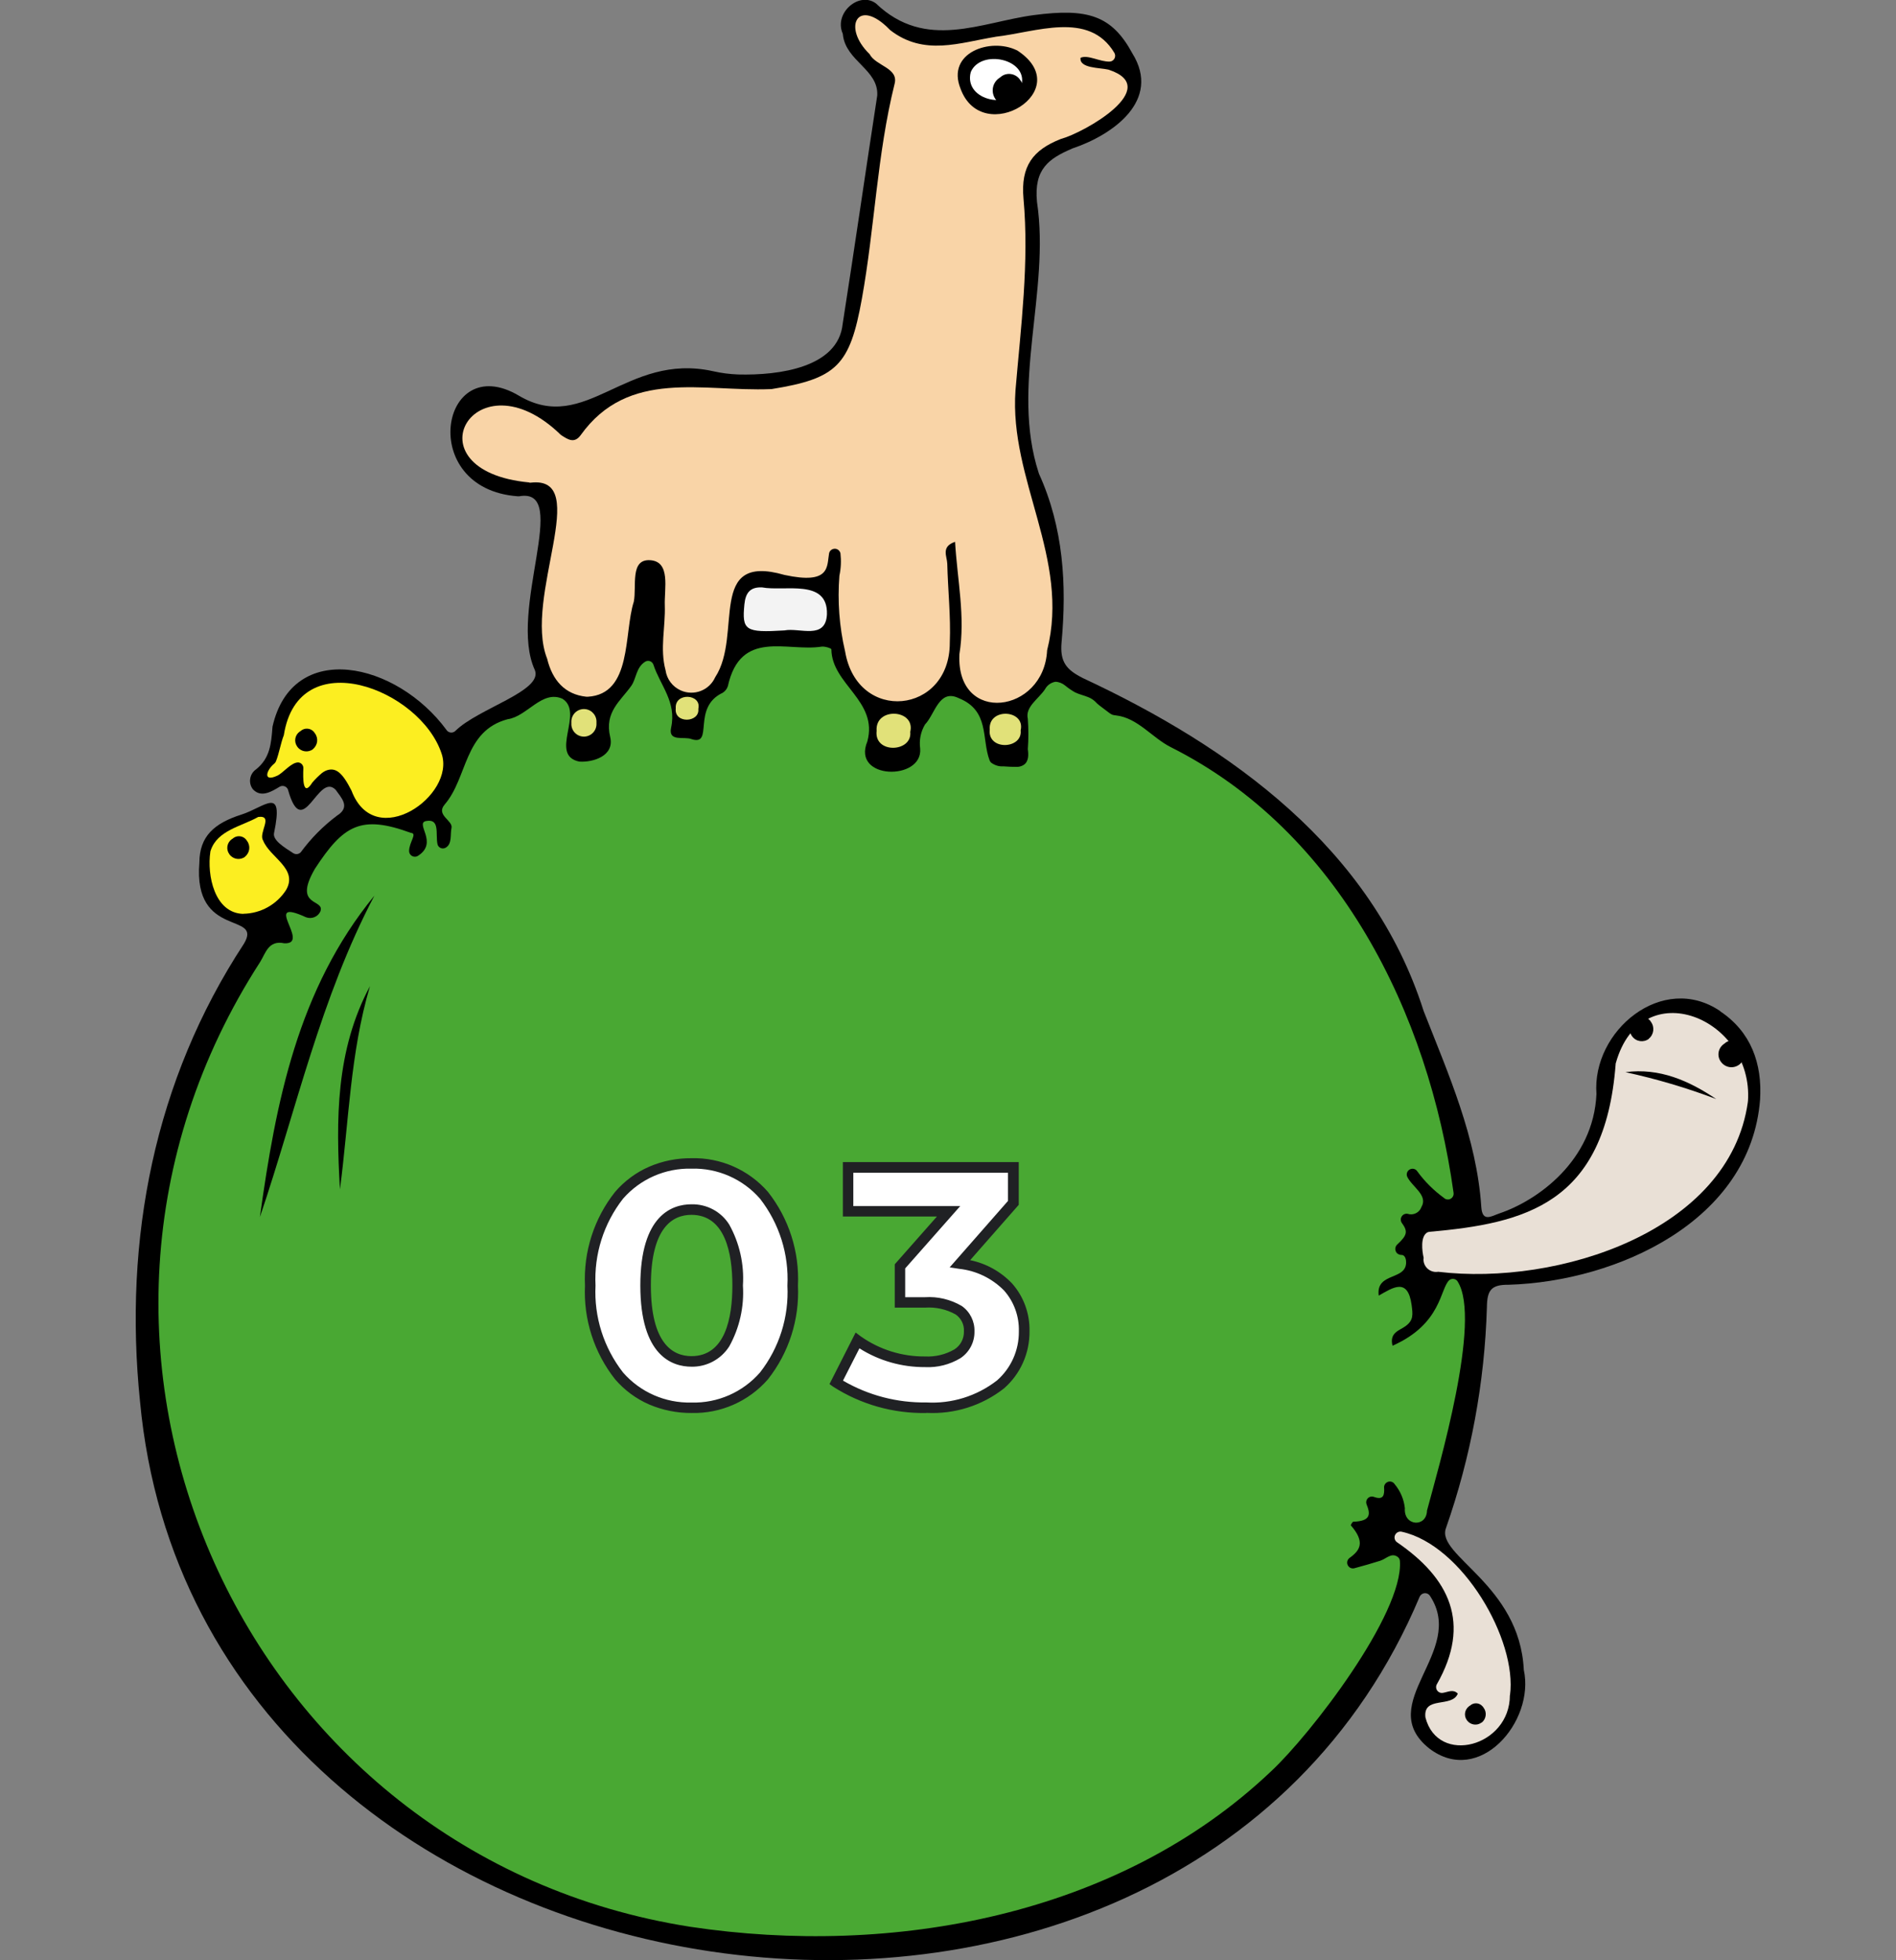
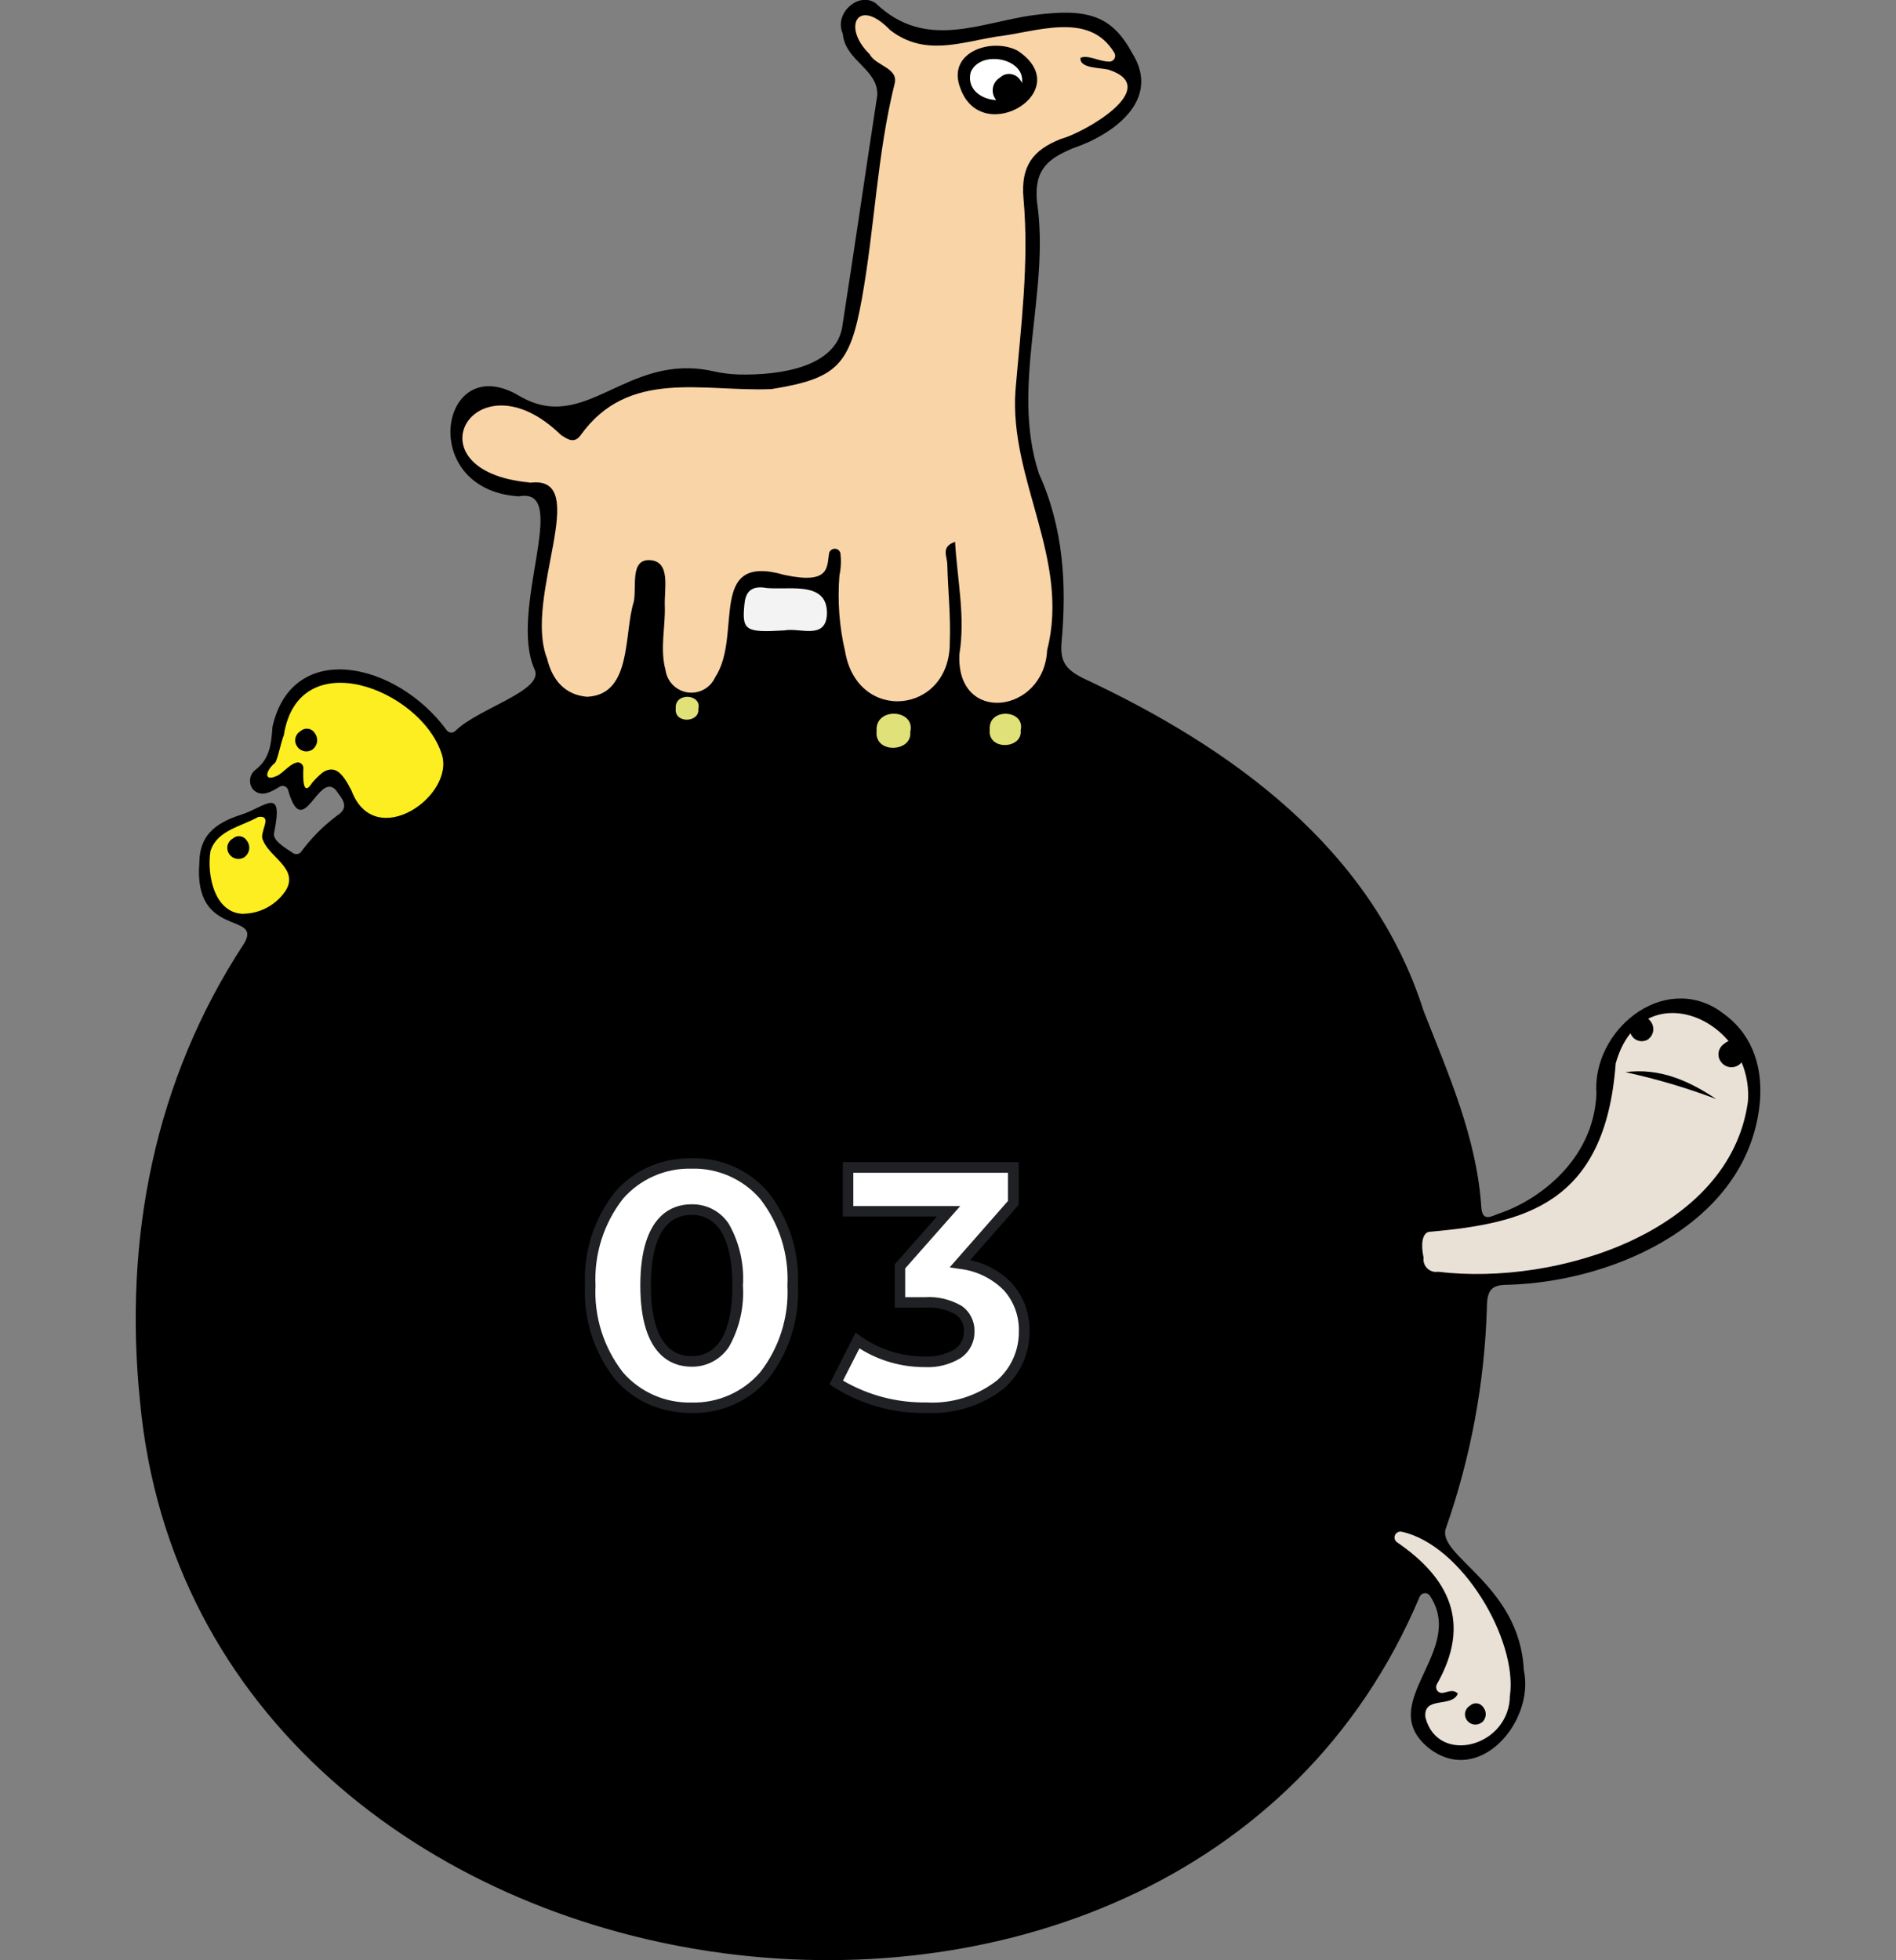
<svg xmlns="http://www.w3.org/2000/svg" id="a" width="179.82" height="185.86" viewBox="0 0 179.82 185.86">
  <rect x="0" y="0" width="179.82" height="185.86" fill="#808080" stroke="none" />
  <defs>
    <style>.c{fill:none;}.d{fill:#f3f3f3;}.e{fill:#f9d4a7;}.f{fill:#e9e0d6;}.g{fill:#fff;}.h{fill:#fcee21;}.i{fill:#e1e179;}.j{fill:#202124;}.k{fill:#49a833;}.l{clip-path:url(#b);}</style>
    <clipPath id="b">
      <rect class="c" x="12.86" width="154.09" height="185.86" />
    </clipPath>
  </defs>
  <g class="l">
    <g>
      <path d="M163.16,95.89c-5.48-3.74-12.2,1.87-11.75,7.85-.28,6.32-5.58,10.11-9.22,11.33-.73,.25-1.6,.86-1.7-.6-.44-6.61-3.11-12.58-5.47-18.6,0,0,0-.02-.01-.03-4.91-15.4-18.21-24.96-32.31-31.54-1.54-.78-2.19-1.51-2.02-3.39,.5-5.46,.18-10.88-2.14-15.98,0-.02-.02-.04-.02-.06-2.7-8.26,1.1-17.23-.17-25.72-.31-3.15,1.16-4.12,3.31-5.05l.04-.02c3.88-1.3,8.45-4.57,5.7-9.01-1.95-3.61-4.24-4.31-9.33-3.64-5.01,.66-10.26,3.42-14.99-1.1-1.57-1.18-3.99,.87-3.17,2.82,.02,.04,.03,.08,.03,.13,.27,2.52,3.39,3.31,3.26,5.77-1.11,7.22-2.15,14.45-3.28,21.67-.43,4.12-5.99,4.89-9.91,4.79-.8-.03-1.6-.13-2.38-.31-8.29-1.83-12.05,6.09-18.42,2.32-7.45-4.41-9.74,8.84-.11,9.54,.05,0,.1,0,.14,0,4.97-.89-1.11,10.85,1.49,16.49,.78,1.98-5.38,3.62-7.54,5.76-.21,.21-.56,.21-.77,0-.02-.02-.04-.04-.05-.06-4.75-6.49-14.63-8.67-16.52-.36,0,.03-.01,.06-.01,.09-.12,1.55-.23,2.92-1.56,3.98-.6,.42-.75,1.25-.32,1.85,.02,.03,.04,.05,.06,.07,.74,.75,1.68,.23,2.49-.27,.26-.16,.6-.08,.76,.18,.03,.05,.05,.09,.06,.15,1.41,4.96,2.83-1.79,4.51-.04,.49,.72,1.46,1.61,.13,2.44-1.31,.98-2.47,2.15-3.44,3.47-.18,.2-.48,.24-.71,.1-.89-.57-1.97-1.24-1.83-1.91,.95-4.58-.84-2.47-3.11-1.75-2.56,.82-3.96,2.05-3.97,4.55-.61,7.28,6.07,4.63,4.22,7.7-8.48,12.93-11.43,27.99-9.85,43.4,5.56,59.81,98.38,73.09,121.36,18.52,.12-.28,.45-.42,.73-.3,.1,.04,.19,.12,.25,.21,3.51,5.31-5.39,10.22-.07,14.47,4.75,3.64,10.04-2.56,8.97-7.45-.39-8.11-8.37-10.85-7.38-13.45,2.36-6.74,3.67-13.8,3.88-20.93,.02-1.62,.4-2.16,2.06-2.14,10.26-.31,22.96-6.03,23.85-17.57,.21-3.39-.85-6.4-3.77-8.35" />
      <path class="e" d="M50.2,45.75c-11.7-1.1-5.14-12.4,2.97-4.53,.02,.02,.05,.04,.08,.06,.59,.38,1.21,.81,1.81,0,4.54-6.36,11.61-4.12,18.01-4.38h.08c6.22-1,7.45-2.24,8.59-8.56,1.22-6.76,1.44-13.68,3.1-20.37,.42-1.54-1.78-1.7-2.37-2.84-2.64-2.57-1.12-5.43,1.89-2.34,.02,.02,.04,.04,.06,.06,3.21,2.5,6.62,1.19,10,.64h-.03c3.85-.43,8.88-2.5,11.29,1.51,.16,.26,.08,.6-.18,.76-.07,.05-.16,.07-.24,.08-.94,.04-2.07-.68-2.78-.36-.13,1.01,1.83,.93,2.63,1.12,.02,0,.05,.01,.07,.02,5.11,1.71-2.31,5.94-4.54,6.55-.02,0-.04,.01-.06,.02-2.59,1.03-3.79,2.53-3.51,5.64,.55,6.06-.25,12.14-.76,18.18-.61,8.49,5.21,15.97,3,24.66-.3,6-8.6,7.08-8.32,.43,0-.02,0-.04,0-.06,.58-3.56-.2-7.05-.41-10.66-1.36,.46-.76,1.38-.74,2.07,.06,2.5,.34,5,.24,7.49,.02,6.8-8.77,7.7-9.93,.83-.55-2.35-.73-4.77-.54-7.18,.15-.7,.18-1.41,.1-2.12-.07-.3-.36-.49-.66-.42-.21,.05-.38,.21-.42,.43-.22,1.22,.16,2.99-4.23,2.04-7.42-2.14-3.92,5.67-6.57,9.7-.56,1.25-2.02,1.81-3.27,1.25-.78-.35-1.32-1.07-1.44-1.92-.55-2.04,0-4.09-.07-6.13-.06-1.6,.59-4.18-1.4-4.3-1.93-.11-1.25,2.48-1.54,3.94-.96,2.98-.13,8.77-4.37,9.01-.04,0-.08,0-.12,0-2.07-.21-3.24-1.59-3.73-3.61-2.3-5.81,4.34-17.38-1.56-16.69-.04,0-.08,0-.12,0" />
      <path class="i" d="M96.8,69.26c.2,1.79-3.16,1.94-2.93-.08-.16-2.11,3.4-1.9,2.93,.08" />
      <path class="i" d="M86.33,69.4c.21,1.95-3.44,2.11-3.19-.09-.17-2.3,3.71-2.07,3.19,.09" />
      <path class="d" d="M78.43,58.25c-.12,2.46-2.58,1.25-4.03,1.53-3.73,.23-4.04,0-3.8-2.47,.11-1.1,.55-1.65,1.66-1.61,2.16,.41,6.26-.86,6.17,2.55" />
      <path class="i" d="M66.23,67.23c.14,1.31-2.31,1.42-2.14-.06-.12-1.54,2.49-1.39,2.14,.06" />
-       <path class="i" d="M56.57,68.58c.04,.66-.45,1.22-1.11,1.27-.66,.04-1.22-.45-1.27-1.11,0-.08,0-.15,0-.23-.04-.66,.45-1.22,1.11-1.27,.66-.04,1.22,.45,1.27,1.11,0,.08,0,.15,0,.23" />
      <path class="h" d="M30.87,73.1c-.12,.05-.22,.12-.33,.2-.33,.28-.64,.58-.92,.91-.91,1.45-.89-.42-.85-1.34,.02-.28-.18-.53-.46-.57-.67-.04-1.47,1.02-2.02,1.26-1.39,.64-1.03-.53-.3-1.13,.08-.06,.14-.14,.18-.23,.32-.81,.44-1.69,.75-2.49h0c1.39-8.84,12.95-4.36,14.96,1.75,1.37,3.98-6.33,9.37-8.54,3.52-.86-1.7-1.5-2.3-2.48-1.88" />
      <path class="h" d="M23.07,86.66c-2.74-.07-3.45-3.69-3.12-5.88,0-.04,.01-.08,.03-.12,.62-1.93,2.94-2.3,4.51-3.19,1.5-.19,0,1.52,.46,2.22,.64,1.64,3.36,2.67,2.18,4.71-.89,1.38-2.42,2.23-4.06,2.25" />
      <path class="f" d="M143.2,160.75c.01,4.89-6.83,6.7-8.01,2.11-.24-2.08,2.53-.88,3.07-2.26-.44-.45-.91-.15-1.42-.07-.3,.05-.59-.16-.63-.46-.02-.12,0-.25,.06-.35,3.31-5.81,1.19-10.07-3.77-13.47-.25-.17-.32-.52-.14-.77,.13-.19,.36-.28,.58-.23,5.75,1.26,10.98,10.26,10.27,15.51" />
-       <path class="k" d="M135.34,143.25c-.05,1.63-2.23,1.48-2.1-.23-.09-.83-.42-1.62-.96-2.27-.16-.26-.49-.34-.75-.18-.18,.11-.28,.3-.26,.51,.04,.67-.04,1.2-.96,.87-.28-.11-.59,.03-.7,.31-.05,.13-.05,.27,0,.4,.34,.85,.48,1.59-1.26,1.64-.08,0-.26,.32-.23,.35,1.39,1.6,.86,2.38-.12,3.08-.25,.18-.31,.52-.13,.77,.13,.19,.37,.27,.59,.21,.88-.24,1.67-.46,2.45-.71,.57-.19,1.05-.79,1.64-.37,.13,.09,.21,.24,.22,.4,.35,5-8.49,16.47-12.22,19.94-14.49,13.75-35.96,17.62-55.1,14.74C23,176.06,1.11,127.68,24.68,91.21c.51-.82,.78-2.08,2.28-1.76,2.59,.12-2.27-4.45,2.06-2.47,.53,.2,1.12-.03,1.36-.54,.48-1.24-2.62-.38-.55-3.99l.02-.04c2.72-4.17,4.37-5.17,9.12-3.43,.64,.04-.17,.88-.17,1.72,0,.3,.25,.55,.56,.54,.1,0,.2-.03,.29-.09,1.95-1.25-.3-3.05,.74-3.29,1.37-.27,.9,1.22,1.1,2.18,.06,.29,.35,.47,.63,.4,.03,0,.07-.02,.1-.03,.7-.34,.46-1.3,.6-1.88,.18-.73-1.53-1.22-.64-2.25,2.19-2.54,1.8-6.97,5.97-8.08,1.84-.25,3.25-2.8,5.19-1.94,2.11,1.31-1.32,5.35,1.6,5.96,1.27,.09,3.37-.52,2.93-2.34-.56-2.36,.98-3.4,2-4.84,.49-.69,.44-1.75,1.33-2.3,.26-.15,.59-.06,.73,.2,.02,.03,.04,.07,.05,.11,.63,1.93,2.21,3.52,1.67,5.95-.3,1.39,1.25,.8,1.94,1.09,2.16,.68-.03-3,2.96-4.4,.23-.15,.4-.37,.48-.62,1.21-5.46,5.62-3.24,8.88-3.75,.31-.05,.94,.16,.94,.25,.03,3.34,4.46,4.88,3.41,8.74-1.52,3.66,5.28,3.75,5.01,.67-.11-.79,.05-1.59,.46-2.28,.95-.98,1.32-3.4,3.19-2.5,2.95,1.18,2.16,3.84,2.93,5.89,.03,.08,.08,.16,.14,.22,.34,.26,.75,.39,1.18,.36,.44,.04,.89,.05,1.33,.05,.22-.01,.43-.08,.61-.2,.47-.33,.44-.97,.37-1.48,.07-.96,.07-1.92,0-2.87-.27-1.14,1.01-1.88,1.63-2.81,.2-.38,.57-.64,.99-.71,.33,.01,.65,.14,.91,.35,.29,.24,.61,.46,.94,.65,.41,.2,.85,.29,1.26,.46,.23,.09,.44,.22,.63,.39,.07,.07,.14,.15,.22,.22,.12,.11,.26,.21,.4,.32l.66,.5c.11,.09,.23,.17,.36,.23,.12,.04,.24,.06,.36,.07,2.06,.23,3.43,2.12,5.2,3.01,15.93,8,24.45,25.2,26.82,42.27,.04,.3-.17,.58-.47,.62-.17,.02-.33-.03-.45-.15-.96-.7-1.81-1.54-2.51-2.5-.16-.26-.49-.34-.75-.18-.23,.14-.32,.42-.22,.67,.46,.97,2.01,1.76,1.35,2.88-.19,.54-.78,.82-1.32,.64-.3-.05-.58,.16-.63,.46-.02,.15,.01,.3,.1,.42,.58,.79,.51,1.15-.44,2.03-.23,.21-.25,.56-.05,.8,.1,.11,.25,.18,.4,.19,.21-.01,.39,.09,.47,.47,.28,2.05-2.88,1.06-2.58,3.39,1.33-.75,2.76-1.76,3.12,.89,.12,.91,.19,1.44-.57,2-.56,.42-1.56,.6-1.24,1.86,4.71-2.08,4.49-5.46,5.4-6.23,.24-.18,.57-.13,.75,.1,.01,.02,.02,.03,.03,.05,2.3,3.65-1.8,17.57-2.92,21.75" />
      <path class="f" d="M165.77,104.43s0,.04,0,.07c-1.71,12.27-18.03,17.46-29.37,16.1-.65,.11-1.27-.33-1.38-.98-.02-.12-.02-.23,0-.35-.15-.65-.32-2.01,.34-2.4,.06-.03,.14-.05,.21-.06,9.02-.8,16.65-2.61,17.66-15.89,0-.04,0-.08,.02-.12,2.43-8.65,13.07-4.26,12.53,3.63" />
-       <path d="M96.52,9.74c-.65,.49-1.57,.37-2.06-.28-.01-.02-.03-.04-.04-.05-.46-.64-.32-1.53,.32-1.99,.04-.03,.08-.05,.12-.08,.5-.47,1.29-.43,1.76,.07,.06,.06,.11,.14,.16,.21,.51,.66,.39,1.61-.26,2.12" />
      <path d="M29.69,71.04c-.46,.35-1.12,.26-1.47-.2,0-.01-.02-.02-.03-.04-.33-.46-.23-1.09,.23-1.42,.03-.02,.06-.04,.08-.05,.36-.33,.92-.31,1.25,.05,.04,.05,.08,.1,.11,.15,.36,.47,.28,1.14-.19,1.51" />
      <path d="M23.25,81.24c-.46,.35-1.12,.26-1.47-.2,0-.01-.02-.02-.03-.04-.33-.46-.23-1.09,.23-1.42,.03-.02,.06-.04,.08-.05,.36-.33,.92-.31,1.25,.05,.04,.05,.08,.1,.11,.15,.36,.47,.28,1.14-.19,1.51" />
      <path d="M156.38,98.51c-.49,.37-1.19,.28-1.57-.22,0-.01-.02-.02-.03-.04-.35-.49-.24-1.16,.25-1.51,.03-.02,.06-.04,.09-.06,.38-.35,.98-.33,1.33,.05,.05,.05,.09,.1,.12,.16,.38,.5,.29,1.22-.2,1.61" />
      <path d="M164.96,100.95c-.54,.41-1.31,.31-1.72-.23-.01-.01-.02-.03-.03-.04-.39-.53-.27-1.28,.27-1.67,.03-.02,.07-.05,.1-.07,.42-.39,1.08-.36,1.47,.06,.05,.05,.09,.11,.13,.18,.42,.55,.33,1.34-.22,1.77" />
      <path d="M140.52,163.34c-.43,.33-1.05,.24-1.38-.19,0-.01-.02-.02-.02-.03-.31-.43-.21-1.02,.22-1.33,.03-.02,.05-.04,.08-.05,.34-.31,.86-.29,1.17,.05,.04,.04,.08,.09,.11,.14,.34,.44,.26,1.07-.17,1.42" />
      <path d="M35.09,93.51c-1.88,6.35-2,12.85-2.85,19.27-.38-6.61-.41-13.17,2.85-19.27" />
      <path d="M35.51,84.93c-5.12,9.73-7.41,20.3-10.86,30.48,1.51-10.89,3.59-21.6,10.86-30.48" />
      <path d="M96.44,4.77c-2.49-1.23-6.72,.22-5.34,3.64,2.07,5.66,11.18,.13,5.34-3.65" />
      <path class="g" d="M96.89,8.04c-.83,2.49-5.55,1.57-4.82-1.21,.95-2.2,5.41-1.26,4.82,1.21" />
      <path d="M154.16,101.67c3.24-.42,6,.8,8.61,2.55-2.8-1.06-5.68-1.91-8.61-2.55" />
      <path d="M96.52,9.74c-.65,.49-1.57,.37-2.06-.28-.01-.02-.03-.04-.04-.05-.46-.64-.32-1.53,.32-1.99,.04-.03,.08-.05,.12-.08,.5-.47,1.29-.43,1.76,.07,.06,.06,.11,.14,.16,.21,.51,.66,.39,1.61-.26,2.12" />
    </g>
  </g>
  <path class="g" d="M65.57,133.49c5.54,0,9.6-4.19,9.6-11.58s-4.06-11.58-9.6-11.58-9.6,4.19-9.6,11.58,4.1,11.58,9.6,11.58Zm0-4.38c-2.56,0-4.35-2.11-4.35-7.2s1.79-7.2,4.35-7.2,4.38,2.11,4.38,7.2-1.8,7.2-4.39,7.2Zm25.47-9.28l5.06-5.76v-3.36h-15.68v4.16h9.54l-4.61,5.22v3.42h2.37c2.94,0,4.19,1.06,4.19,2.75,0,1.82-1.6,2.88-4.19,2.88-2.29,.02-4.53-.69-6.4-2.02l-2.02,3.97c2.55,1.62,5.52,2.46,8.54,2.4,6.37,0,9.28-3.46,9.28-7.23,0-3.3-2.05-5.79-6.08-6.43Z" />
  <path class="j" d="M87.85,133.99c-3.13,.06-6.2-.81-8.83-2.49l-.35-.25,2.48-4.89,.48,.36c1.78,1.26,3.92,1.93,6.1,1.91,.97,.05,1.94-.18,2.79-.67,.58-.37,.92-1.02,.9-1.71,.04-.63-.26-1.24-.78-1.6-.89-.5-1.9-.72-2.91-.65h-2.87v-4.11l4-4.53h-8.92v-5.16h16.68v4.05l-4.61,5.25c1.52,.31,2.9,1.08,3.97,2.2,1.11,1.25,1.7,2.88,1.66,4.55,.02,2.07-.86,4.05-2.42,5.41-2.09,1.64-4.7,2.46-7.36,2.32Zm-7.9-3.07c2.4,1.4,5.13,2.11,7.9,2.07,2.41,.14,4.79-.6,6.7-2.08,1.34-1.17,2.1-2.87,2.08-4.66,.04-1.42-.46-2.81-1.4-3.87-1.14-1.16-2.65-1.89-4.26-2.06l-.9-.14,5.53-6.3v-2.67h-14.67v3.16h10.14l-5.22,5.91v2.73h1.87c1.22-.08,2.43,.21,3.49,.83,.79,.55,1.24,1.46,1.21,2.42,.02,1.02-.49,1.98-1.34,2.54-1.01,.6-2.17,.9-3.35,.84-2.2,.01-4.36-.6-6.22-1.78l-1.56,3.06Zm-14.37,3.07c-1.38,.01-2.75-.27-4.02-.81-1.24-.54-2.34-1.36-3.22-2.38-1.99-2.52-3.01-5.68-2.86-8.89-.15-3.21,.86-6.37,2.86-8.89,.88-1.02,1.98-1.84,3.22-2.38,1.27-.55,2.64-.82,4.02-.81,2.77-.07,5.43,1.1,7.25,3.19,1.99,2.52,3,5.68,2.85,8.89,.15,3.21-.86,6.37-2.85,8.89-1.82,2.09-4.48,3.26-7.25,3.19Zm0-23.17c-2.48-.06-4.86,.98-6.49,2.85-1.83,2.34-2.76,5.27-2.61,8.24-.15,2.97,.78,5.89,2.61,8.24,1.63,1.87,4.01,2.91,6.49,2.85,2.48,.07,4.87-.98,6.5-2.85,1.83-2.34,2.75-5.27,2.6-8.24,.15-2.97-.77-5.89-2.6-8.24-1.63-1.87-4.02-2.92-6.5-2.85Zm0,18.78c-1.81,0-4.85-1-4.85-7.7s3.04-7.7,4.85-7.7c1.45-.03,2.81,.69,3.58,1.92,.98,1.76,1.43,3.77,1.3,5.78,.13,2.01-.32,4.02-1.3,5.78-.78,1.22-2.14,1.95-3.59,1.92Zm0-14.4c-1.76,0-3.85,1.16-3.85,6.7s2.1,6.7,3.85,6.7c3.21,0,3.88-3.64,3.88-6.7s-.68-6.7-3.89-6.7Z" />
</svg>